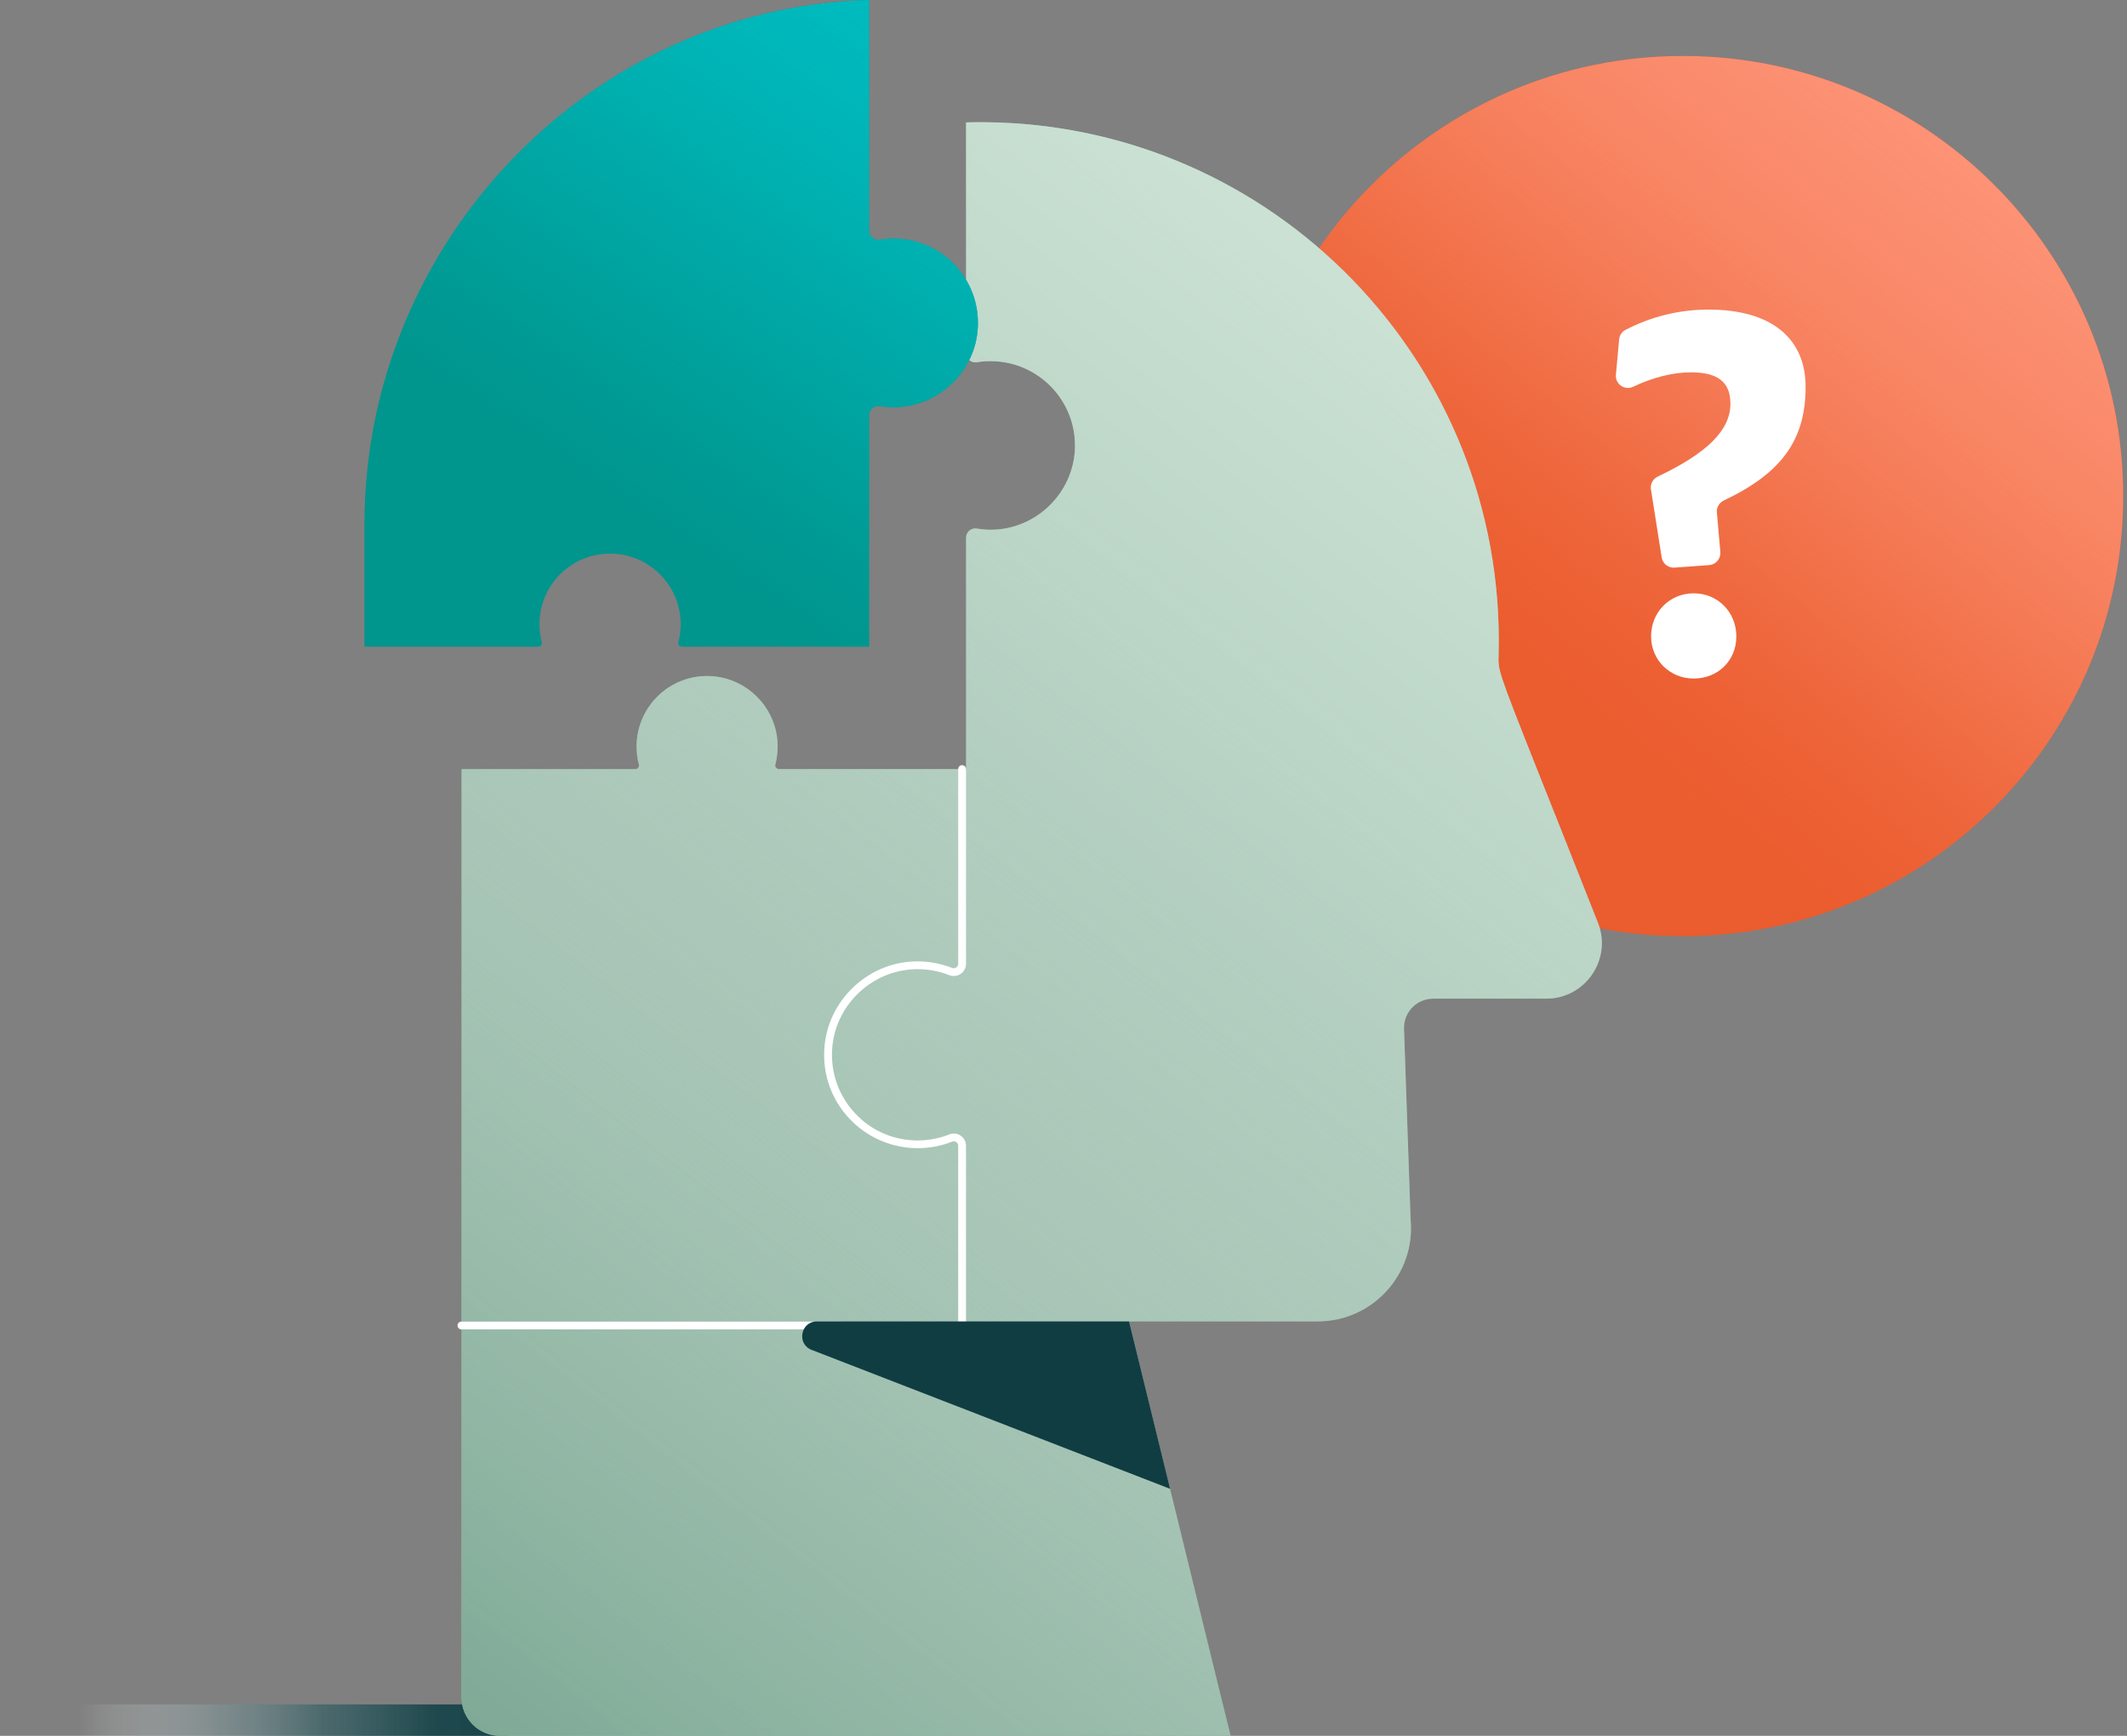
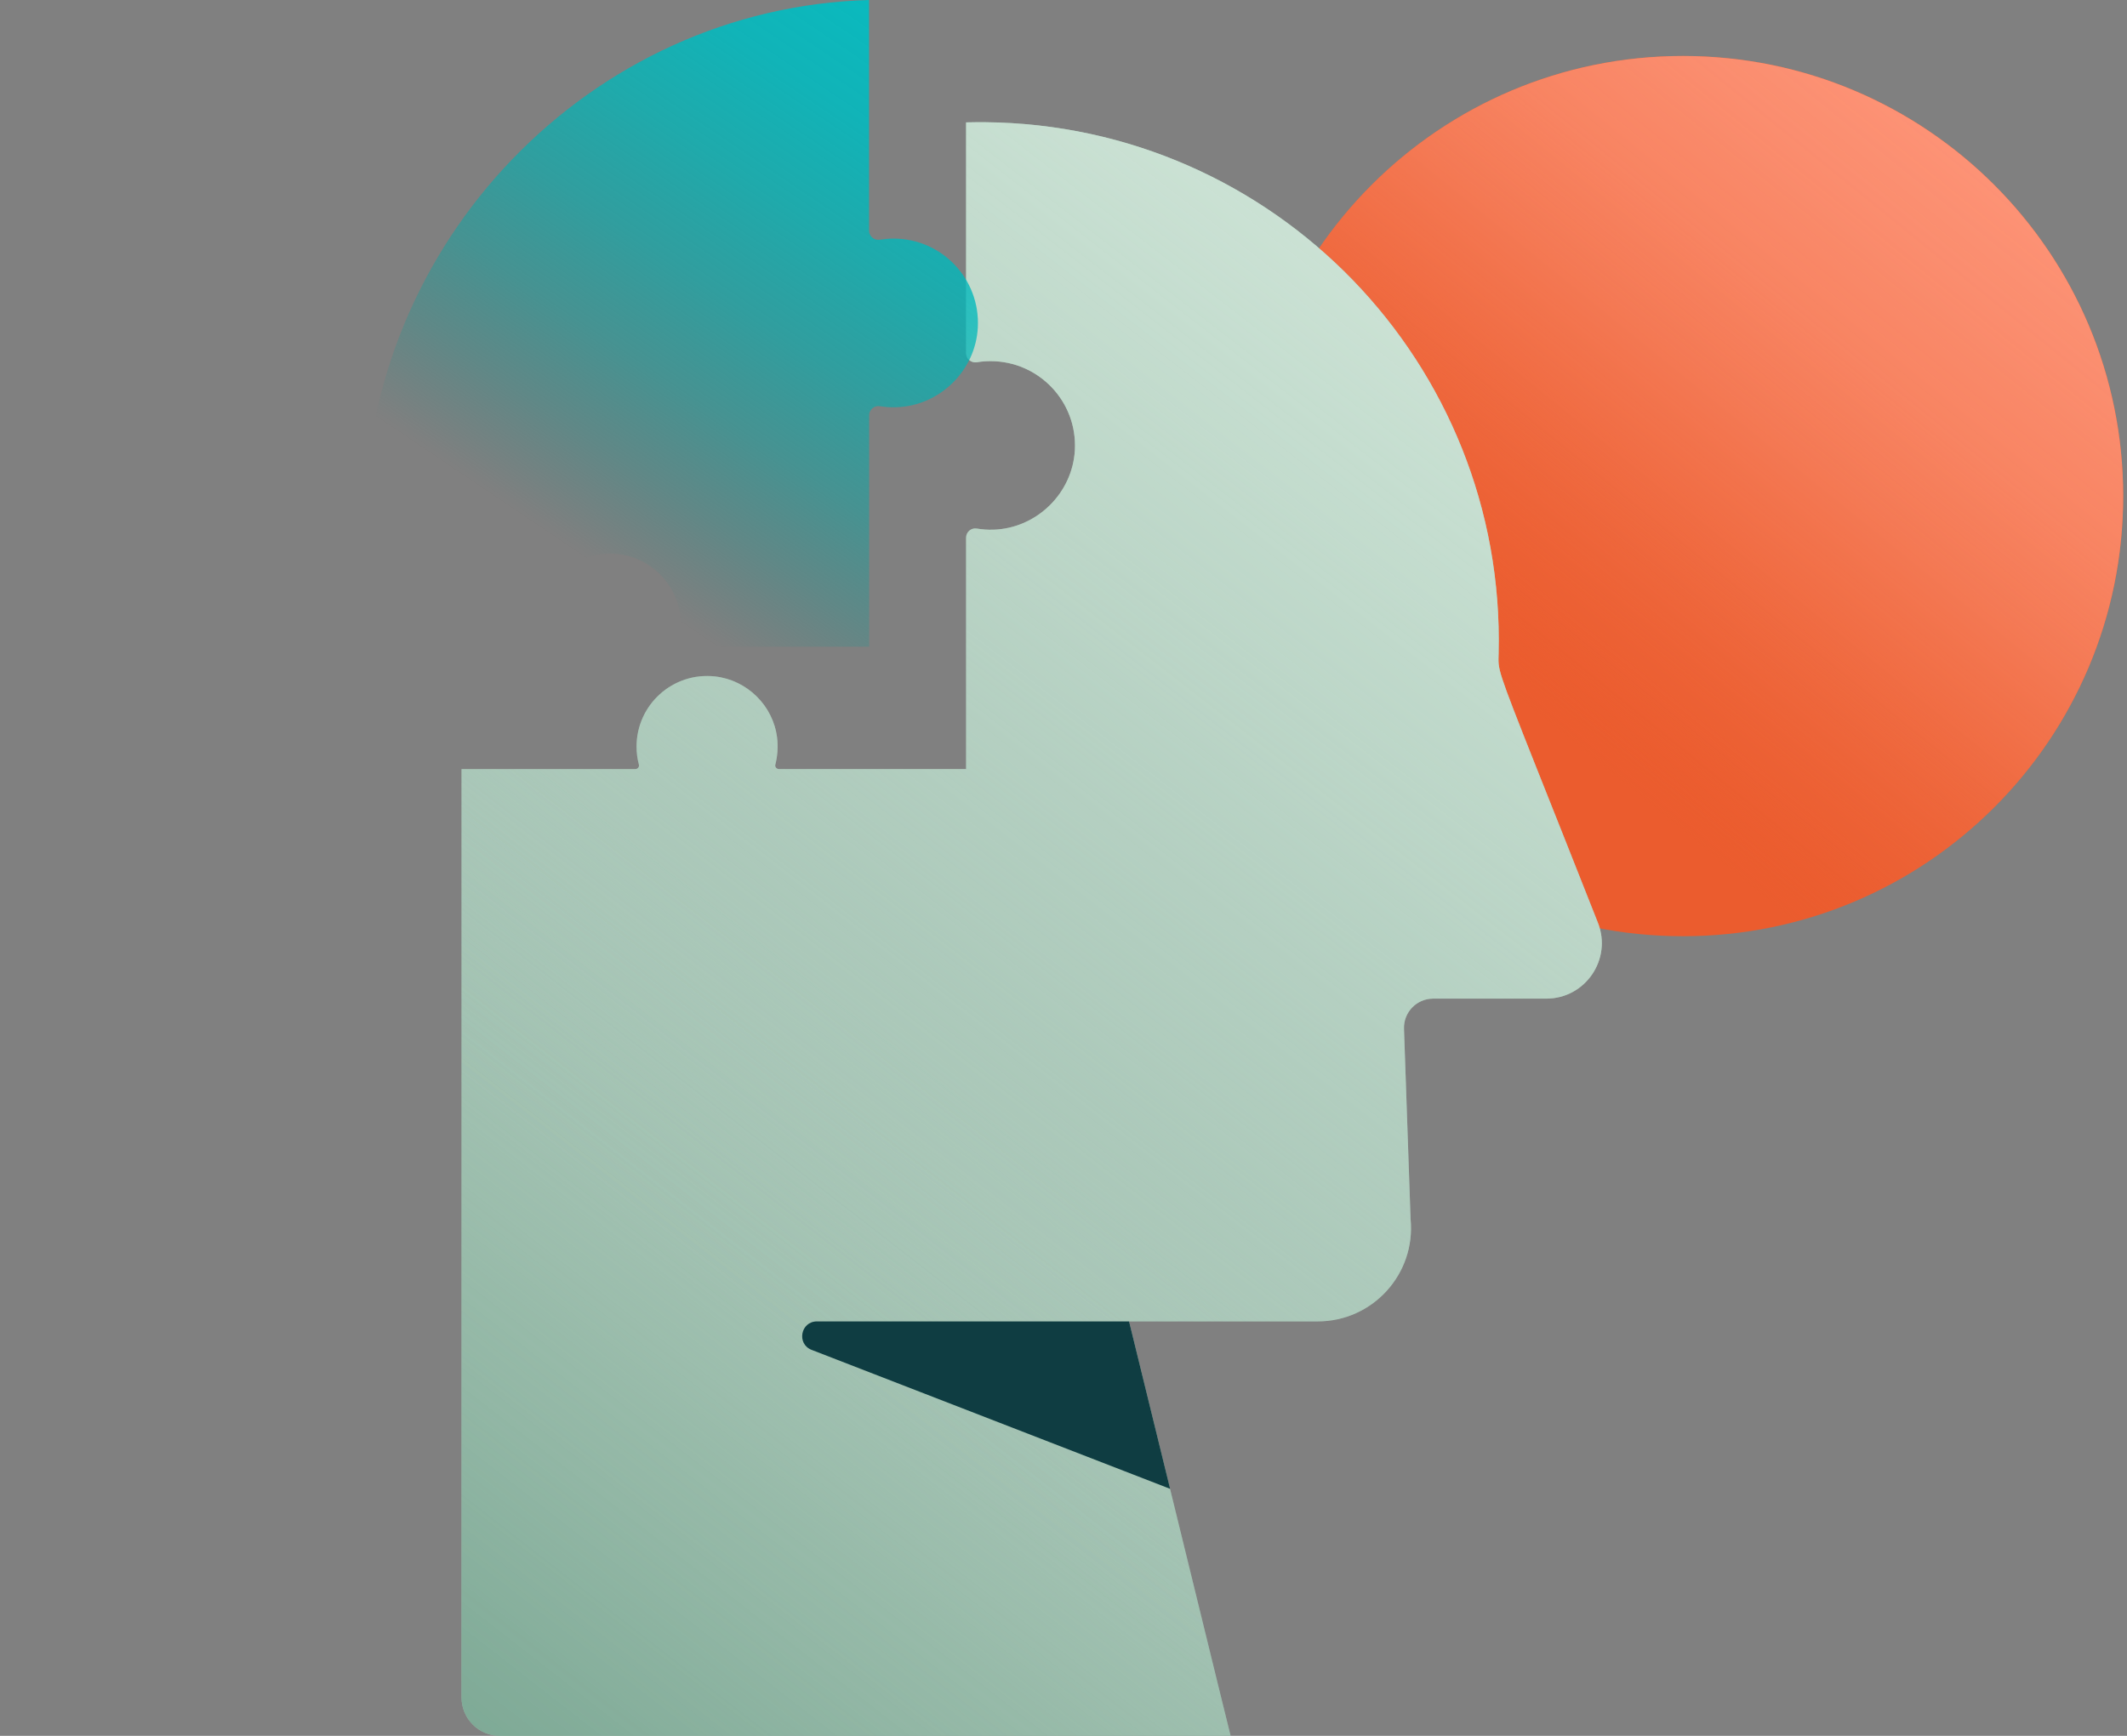
<svg xmlns="http://www.w3.org/2000/svg" width="245" height="200" viewBox="0 0 245 200" fill="none">
  <rect x="0" y="0" width="245" height="200" fill="#808080" stroke="none" />
  <g clip-path="url(#clip0_3481_812)">
-     <path d="M58.41 196.38H0V200H58.41V196.38Z" fill="url(#paint0_linear_3481_812)" />
    <path d="M193.85 107.87C221.856 107.87 244.56 85.166 244.56 57.16C244.56 29.154 221.856 6.45 193.85 6.45C165.843 6.45 143.14 29.154 143.14 57.16C143.14 85.166 165.843 107.87 193.85 107.87Z" fill="#EB5C2E" />
    <path d="M193.85 107.87C221.856 107.87 244.56 85.166 244.56 57.16C244.56 29.154 221.856 6.45 193.85 6.45C165.843 6.45 143.14 29.154 143.14 57.16C143.14 85.166 165.843 107.87 193.85 107.87Z" fill="url(#paint1_linear_3481_812)" />
    <path d="M53.16 88.61V195.57C53.16 198.02 55.14 200 57.59 200H141.75L140.4 194.52L130.05 152.25H151.78C158.12 152.25 163.08 146.79 162.48 140.48L161.72 118.53C161.66 116.63 163.18 115.06 165.08 115.06H178.11C182.62 115.06 185.71 110.51 184.06 106.32C180.96 98.47 178.7 92.79 177.04 88.62C172.31 76.7 172.58 77.23 172.62 75.3C173.45 41.92 146.76 14.38 113.44 14.08C112.72 14.08 111.99 14.08 111.28 14.1V40.69C111.28 41.35 111.87 41.84 112.52 41.74C113.04 41.65 113.56 41.61 114.1 41.61C119.64 41.61 124.1 46.25 123.81 51.85C123.54 56.84 119.4 60.88 114.41 61.03C113.76 61.05 113.12 61 112.51 60.9C111.86 60.79 111.28 61.3 111.28 61.95V88.61H89.72C89.45 88.61 89.23 88.35 89.31 88.09C89.56 87.11 89.64 86.06 89.51 84.98C89.05 81.3 86.07 78.36 82.38 77.94C77.48 77.39 73.32 81.22 73.32 86.02C73.32 86.73 73.41 87.43 73.59 88.09C73.66 88.35 73.46 88.61 73.18 88.61H53.18H53.16Z" fill="#A7C5B6" />
    <path d="M53.16 88.61V195.57C53.16 198.02 55.14 200 57.59 200H141.75L140.4 194.52L130.05 152.25H151.78C158.12 152.25 163.08 146.79 162.48 140.48L161.72 118.53C161.66 116.63 163.18 115.06 165.08 115.06H178.11C182.62 115.06 185.71 110.51 184.06 106.32C180.96 98.47 178.7 92.79 177.04 88.62C172.31 76.7 172.58 77.23 172.62 75.3C173.45 41.92 146.76 14.38 113.44 14.08C112.72 14.08 111.99 14.08 111.28 14.1V40.69C111.28 41.35 111.87 41.84 112.52 41.74C113.04 41.65 113.56 41.61 114.1 41.61C119.64 41.61 124.1 46.25 123.81 51.85C123.54 56.84 119.4 60.88 114.41 61.03C113.76 61.05 113.12 61 112.51 60.9C111.86 60.79 111.28 61.3 111.28 61.95V88.61H89.72C89.45 88.61 89.23 88.35 89.31 88.09C89.56 87.11 89.64 86.06 89.51 84.98C89.05 81.3 86.07 78.36 82.38 77.94C77.48 77.39 73.32 81.22 73.32 86.02C73.32 86.73 73.41 87.43 73.59 88.09C73.66 88.35 73.46 88.61 73.18 88.61H53.18H53.16Z" fill="url(#paint2_linear_3481_812)" />
    <path d="M53.16 88.61V195.57C53.16 198.02 55.14 200 57.59 200H141.75L140.4 194.52L130.05 152.25H151.78C158.12 152.25 163.08 146.79 162.48 140.48L161.72 118.53C161.66 116.63 163.18 115.06 165.08 115.06H178.11C182.62 115.06 185.71 110.51 184.06 106.32C180.96 98.47 178.7 92.79 177.04 88.62C172.31 76.7 172.58 77.23 172.62 75.3C173.45 41.92 146.76 14.38 113.44 14.08C112.72 14.08 111.99 14.08 111.28 14.1V40.69C111.28 41.35 111.87 41.84 112.52 41.74C113.04 41.65 113.56 41.61 114.1 41.61C119.64 41.61 124.1 46.25 123.81 51.85C123.54 56.84 119.4 60.88 114.41 61.03C113.76 61.05 113.12 61 112.51 60.9C111.86 60.79 111.28 61.3 111.28 61.95V88.61H89.72C89.45 88.61 89.23 88.35 89.31 88.09C89.56 87.11 89.64 86.06 89.51 84.98C89.05 81.3 86.07 78.36 82.38 77.94C77.48 77.39 73.32 81.22 73.32 86.02C73.32 86.73 73.41 87.43 73.59 88.09C73.66 88.35 73.46 88.61 73.18 88.61H53.18H53.16Z" fill="url(#paint3_linear_3481_812)" />
-     <path d="M41.98 60.39V74.51H61.99C62.27 74.51 62.471 74.25 62.401 73.98C62.23 73.32 62.141 72.63 62.141 71.91C62.141 67.11 66.3 63.28 71.21 63.84C74.891 64.25 77.88 67.2 78.341 70.87C78.471 71.95 78.4 73 78.141 73.98C78.07 74.25 78.27 74.51 78.55 74.51H100.11V47.85C100.11 47.2 100.7 46.7 101.34 46.8C101.96 46.9 102.59 46.95 103.24 46.92C108.22 46.77 112.37 42.72 112.63 37.74C112.93 32.13 108.47 27.49 102.93 27.49C102.39 27.49 101.86 27.54 101.35 27.62C100.7 27.73 100.1 27.23 100.1 26.57V0C67.941 0.9 41.98 27.97 41.98 60.39Z" fill="#00958D" />
    <path d="M41.98 60.39V74.51H61.99C62.27 74.51 62.471 74.25 62.401 73.98C62.23 73.32 62.141 72.63 62.141 71.91C62.141 67.11 66.3 63.28 71.21 63.84C74.891 64.25 77.88 67.2 78.341 70.87C78.471 71.95 78.4 73 78.141 73.98C78.07 74.25 78.27 74.51 78.55 74.51H100.11V47.85C100.11 47.2 100.7 46.7 101.34 46.8C101.96 46.9 102.59 46.95 103.24 46.92C108.22 46.77 112.37 42.72 112.63 37.74C112.93 32.13 108.47 27.49 102.93 27.49C102.39 27.49 101.86 27.54 101.35 27.62C100.7 27.73 100.1 27.23 100.1 26.57V0C67.941 0.9 41.98 27.97 41.98 60.39Z" fill="url(#paint4_linear_3481_812)" />
-     <path d="M53.15 153.17H96.87C97.12 153.17 97.32 152.97 97.32 152.72C97.32 152.47 97.12 152.27 96.87 152.27H53.15C52.9 152.27 52.7 152.47 52.7 152.72C52.7 152.97 52.9 153.17 53.15 153.17Z" fill="white" />
-     <path d="M110.82 152.7C111.07 152.7 111.27 152.5 111.27 152.25V132.01C111.27 131.54 111.04 131.11 110.66 130.85C110.27 130.58 109.77 130.53 109.33 130.71C108.18 131.17 106.95 131.4 105.7 131.4C102.95 131.4 100.39 130.3 98.51 128.29C96.63 126.29 95.68 123.66 95.85 120.9C96.16 115.87 100.35 111.82 105.39 111.67C106.75 111.63 108.07 111.86 109.32 112.35C109.77 112.53 110.27 112.47 110.66 112.21C111.04 111.95 111.27 111.52 111.27 111.05V88.61C111.27 88.36 111.07 88.16 110.82 88.16C110.57 88.16 110.37 88.36 110.37 88.61V111.05C110.37 111.22 110.29 111.37 110.15 111.47C110 111.57 109.82 111.59 109.65 111.52C108.29 110.98 106.84 110.73 105.36 110.77C99.86 110.93 95.29 115.36 94.95 120.84C94.76 123.85 95.79 126.71 97.85 128.9C99.88 131.06 102.74 132.29 105.7 132.29C107.07 132.29 108.4 132.04 109.66 131.54C109.83 131.47 110.01 131.49 110.15 131.59C110.29 131.68 110.37 131.84 110.37 132.01V152.25C110.37 152.5 110.57 152.7 110.82 152.7Z" fill="white" />
    <path d="M130.05 152.25H94.1C92.22 152.25 91.73 154.85 93.49 155.53L134.78 171.54L130.05 152.24V152.25Z" fill="#0F3D42" />
-     <path d="M190.16 56.4C190.06 55.78 190.39 55.18 190.95 54.91C196.67 52.19 199.32 49.55 199.32 46.52C199.32 44 197.85 42.9 194.78 42.9C192.64 42.9 190.32 43.51 188.12 44.56C187.14 45.02 186.03 44.26 186.13 43.18L186.5 39.12C186.54 38.65 186.81 38.23 187.23 38.01C190.02 36.56 193.23 35.67 196.81 35.67C204.11 35.67 207.98 39.04 207.98 44.57C207.98 50.63 205.28 54.48 198.57 57.66C198.04 57.91 197.7 58.46 197.76 59.05L198.16 63.59C198.23 64.37 197.65 65.05 196.87 65.11L192.88 65.4C192.15 65.45 191.51 64.94 191.4 64.22L190.17 56.41L190.16 56.4ZM190.18 73.33C190.18 70.51 192.33 68.36 195.09 68.36C197.85 68.36 200 70.51 200 73.33C200 76.15 197.85 78.18 195.09 78.18C192.33 78.18 190.18 76.03 190.18 73.33Z" fill="white" />
  </g>
  <defs>
    <linearGradient id="paint0_linear_3481_812" x1="65.94" y1="198.19" x2="9.09" y2="198.19" gradientUnits="userSpaceOnUse">
      <stop stop-color="#0F3D42" />
      <stop offset="0.28" stop-color="#1A464B" stop-opacity="0.95" />
      <stop offset="0.51" stop-color="#3F6468" stop-opacity="0.8" />
      <stop offset="0.72" stop-color="#7E9699" stop-opacity="0.54" />
      <stop offset="0.92" stop-color="#D5DDDE" stop-opacity="0.17" />
      <stop offset="1" stop-color="white" stop-opacity="0" />
    </linearGradient>
    <linearGradient id="paint1_linear_3481_812" x1="252.15" y1="-14.64" x2="174.79" y2="80.64" gradientUnits="userSpaceOnUse">
      <stop stop-color="#FF997E" />
      <stop offset="0.19" stop-color="#FE987D" stop-opacity="0.99" />
      <stop offset="0.33" stop-color="#FE967A" stop-opacity="0.95" />
      <stop offset="0.44" stop-color="#FC9275" stop-opacity="0.89" />
      <stop offset="0.55" stop-color="#FB8D6E" stop-opacity="0.81" />
      <stop offset="0.65" stop-color="#F88665" stop-opacity="0.7" />
      <stop offset="0.74" stop-color="#F67E5A" stop-opacity="0.56" />
      <stop offset="0.83" stop-color="#F2744D" stop-opacity="0.4" />
      <stop offset="0.92" stop-color="#EF693F" stop-opacity="0.22" />
      <stop offset="1" stop-color="#EB5C2E" stop-opacity="0" />
    </linearGradient>
    <linearGradient id="paint2_linear_3481_812" x1="7.49" y1="259.76" x2="111.11" y2="126.77" gradientUnits="userSpaceOnUse">
      <stop stop-color="#5D937B" />
      <stop offset="0.14" stop-color="#5F947D" stop-opacity="0.96" />
      <stop offset="0.31" stop-color="#679983" stop-opacity="0.86" />
      <stop offset="0.5" stop-color="#73A28D" stop-opacity="0.69" />
      <stop offset="0.7" stop-color="#85AE9A" stop-opacity="0.46" />
      <stop offset="0.9" stop-color="#9BBDAC" stop-opacity="0.16" />
      <stop offset="1" stop-color="#A7C5B6" stop-opacity="0" />
    </linearGradient>
    <linearGradient id="paint3_linear_3481_812" x1="206.78" y1="3.44" x2="89.32" y2="154.78" gradientUnits="userSpaceOnUse">
      <stop stop-color="#D7EBDE" />
      <stop offset="0.1" stop-color="#D5EADD" stop-opacity="0.98" />
      <stop offset="0.23" stop-color="#D2E7DA" stop-opacity="0.91" />
      <stop offset="0.38" stop-color="#CCE3D5" stop-opacity="0.79" />
      <stop offset="0.54" stop-color="#C5DDCF" stop-opacity="0.63" />
      <stop offset="0.71" stop-color="#BBD5C7" stop-opacity="0.43" />
      <stop offset="0.88" stop-color="#AFCBBD" stop-opacity="0.18" />
      <stop offset="1" stop-color="#A7C5B6" stop-opacity="0" />
    </linearGradient>
    <linearGradient id="paint4_linear_3481_812" x1="132.59" y1="-33.02" x2="67.081" y2="64.11" gradientUnits="userSpaceOnUse">
      <stop stop-color="#00C2C8" />
      <stop offset="0.22" stop-color="#00C1C7" stop-opacity="0.99" />
      <stop offset="0.36" stop-color="#00BFC4" stop-opacity="0.94" />
      <stop offset="0.49" stop-color="#00BBC0" stop-opacity="0.87" />
      <stop offset="0.6" stop-color="#00B7B9" stop-opacity="0.76" />
      <stop offset="0.71" stop-color="#00B0B1" stop-opacity="0.62" />
      <stop offset="0.81" stop-color="#00A9A7" stop-opacity="0.45" />
      <stop offset="0.9" stop-color="#00A09B" stop-opacity="0.25" />
      <stop offset="0.99" stop-color="#00958E" stop-opacity="0.02" />
      <stop offset="1" stop-color="#00958D" stop-opacity="0" />
    </linearGradient>
    <clipPath id="clip0_3481_812">
      <rect width="244.56" height="200" fill="white" />
    </clipPath>
  </defs>
</svg>